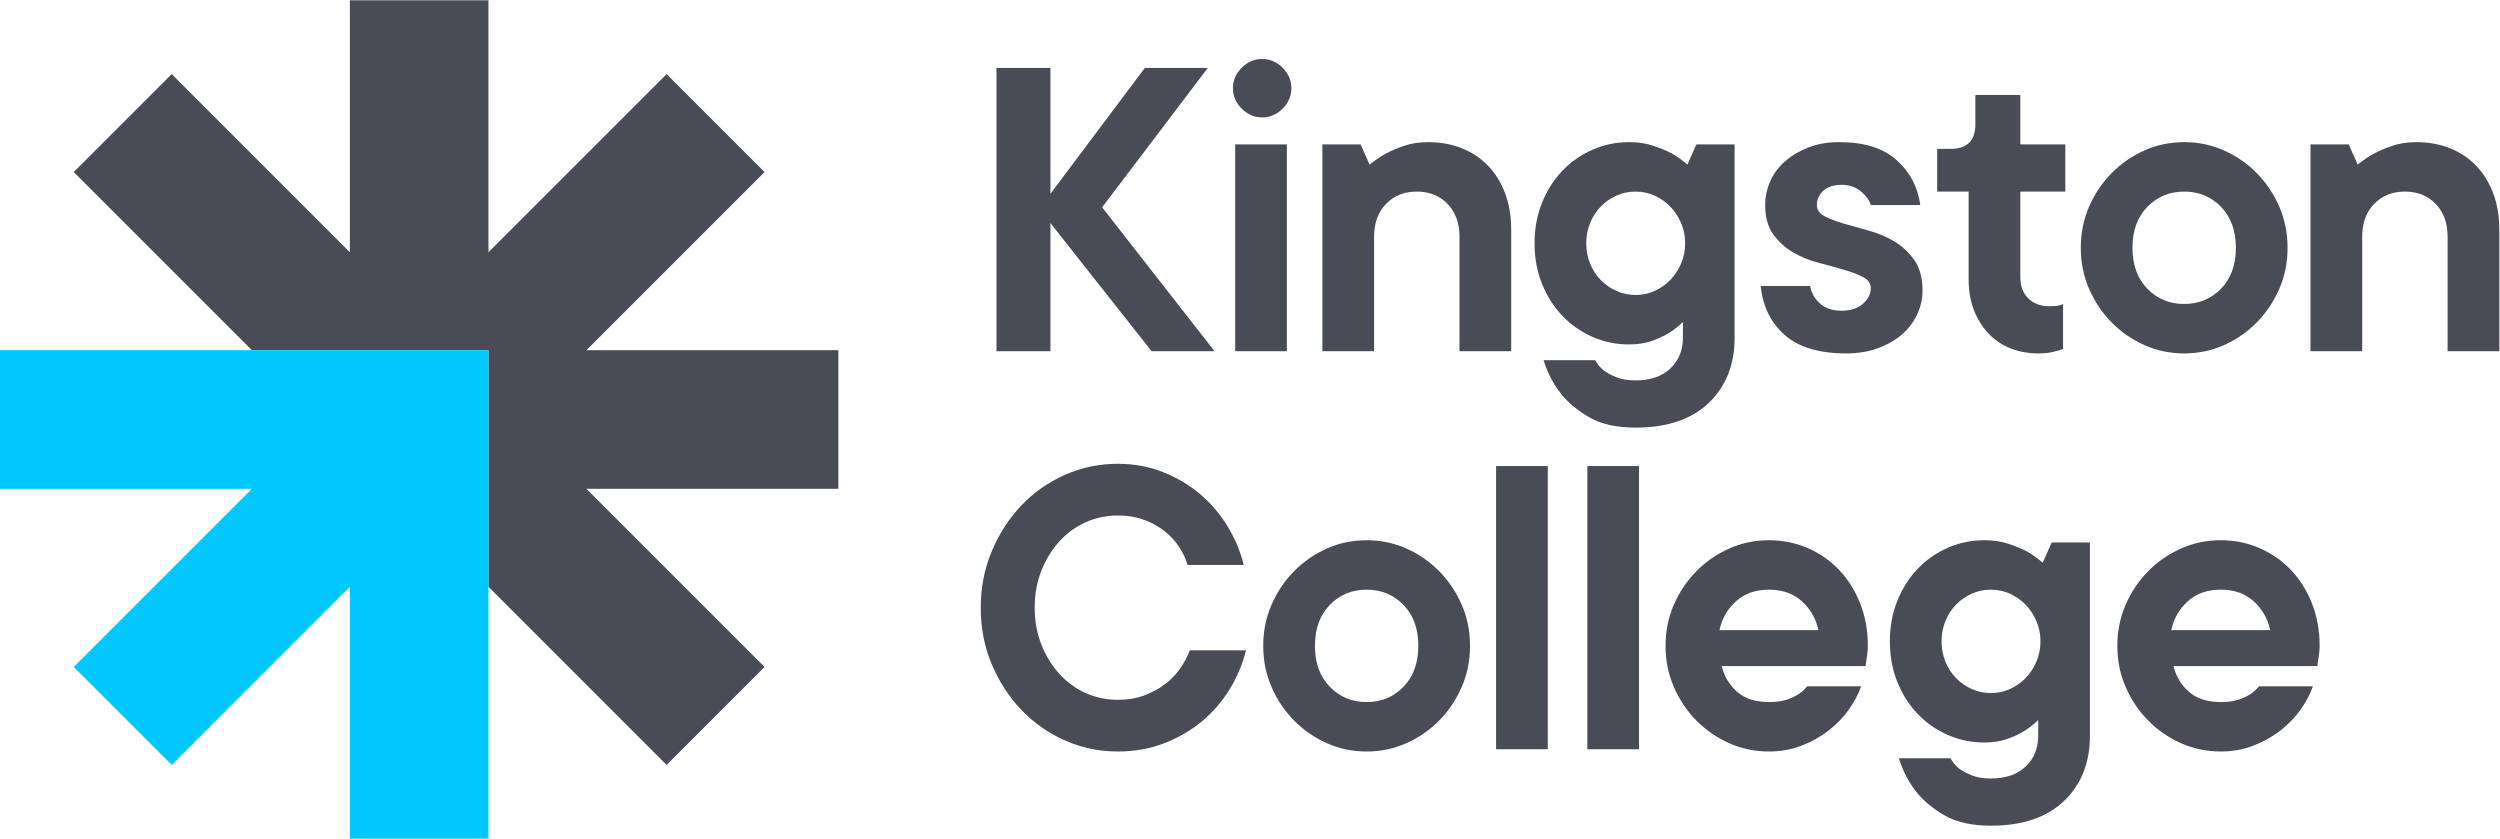
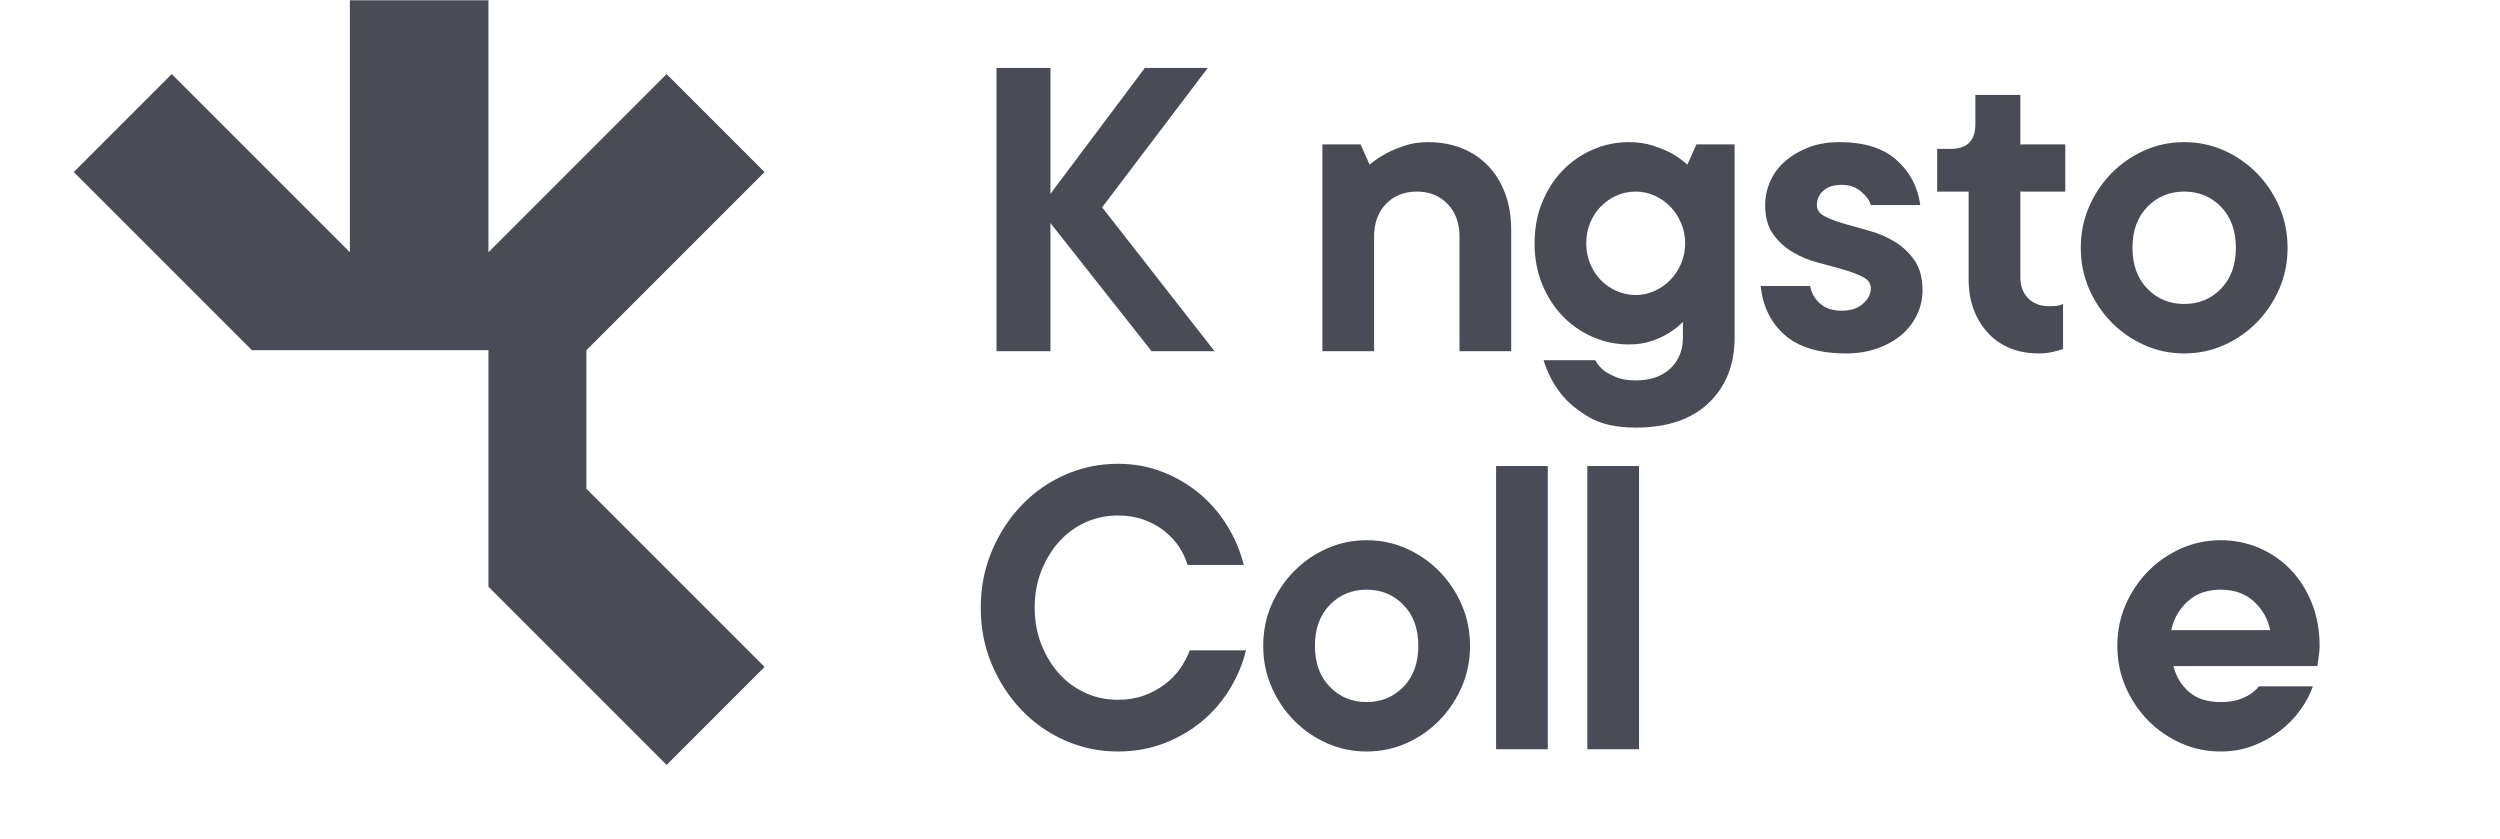
<svg xmlns="http://www.w3.org/2000/svg" id="svg2" x="0px" y="0px" width="502.288px" height="168.5px" viewBox="57.818 57.815 502.288 168.5" xml:space="preserve">
  <g id="g10" transform="matrix(1.333,0,0,-1.333,0,284.133)">
    <g id="g12" transform="scale(0.1)">
-       <path id="path14" fill="#494B56" d="M1697.392,1169.943h-379.79l268.55,268.535l-147.671,147.671l-268.539-268.542v379.783    h-208.85v-379.783l-268.55,268.542l-147.664-147.671l268.542-268.535h147.671h61.168h86.499h61.183v-61.172v-86.499v-61.179    V813.43l268.539-268.557l147.671,147.678l-268.55,268.542h379.79V1169.943" />
-       <path id="path16" fill="#00C8FF" d="M1108.759,1169.943H433.638v-208.85H813.42L544.878,692.551l147.664-147.678l268.55,268.557    V433.64h208.85v379.79v147.664v61.179v86.499v61.172H1108.759" />
+       <path id="path14" fill="#494B56" d="M1697.392,1169.943h-379.79l268.55,268.535l-147.671,147.671l-268.539-268.542v379.783    h-208.85v-379.783l-268.55,268.542l-147.664-147.671l268.542-268.535h147.671h61.168h86.499h61.183v-61.172v-86.499v-61.179    V813.43l268.539-268.557l147.671,147.678l-268.55,268.542V1169.943" />
      <path id="path18" fill="#494B56" d="M2169.441,1168.508l-152.45,193.103v-193.103h-81.303v426.863h81.303v-189.719    l142.288,189.719h94.852l-159.221-210.044l169.391-216.819H2169.441" />
-       <path id="path20" fill="#494B56" d="M2373.38,1168.508h-77.919v311.675h77.919V1168.508z M2336.122,1520.839    c-11.763,0-22.021,4.402-30.832,13.213s-13.22,19.08-13.22,30.828c0,11.741,4.409,22.017,13.22,30.828    s19.069,13.213,30.832,13.213c11.733,0,22.017-4.402,30.828-13.213s13.206-19.087,13.206-30.828    c0-11.748-4.395-22.024-13.206-30.828C2358.139,1525.241,2347.855,1520.839,2336.122,1520.839" />
      <path id="path22" fill="#494B56" d="M2586.127,1483.566c18.516,0,35.464-3.047,50.823-9.133    c15.352-6.116,28.557-14.912,39.646-26.433c11.045-11.521,19.629-25.408,25.737-41.667c6.094-16.26,9.148-34.563,9.148-54.88    v-182.944h-77.922v172.778c0,20.325-5.999,36.694-17.959,49.124c-11.968,12.422-27.437,18.633-46.421,18.633    c-18.955,0-34.438-6.211-46.399-18.633c-11.975-12.429-17.959-28.799-17.959-49.124v-172.778h-77.922v311.675h57.598l13.55-30.491    c7.676,6.328,16.04,11.968,25.078,16.941c7.661,4.065,16.816,7.896,27.422,11.514    C2561.166,1481.757,2573.017,1483.566,2586.127,1483.566" />
      <path id="path24" fill="#494B56" d="M2824.618,1331.12c0-10.84,1.919-20.999,5.757-30.491s9.17-17.739,15.923-24.727    c6.782-7.017,14.678-12.546,23.723-16.604c9.031-4.072,18.743-6.101,29.128-6.101c9.946,0,19.424,2.029,28.462,6.101    c9.023,4.058,16.934,9.587,23.716,16.604c6.768,6.987,12.188,15.234,16.26,24.727c4.058,9.492,6.108,19.651,6.108,30.491    s-2.051,21.013-6.108,30.491c-4.072,9.478-9.492,17.717-16.26,24.727c-6.782,7.002-14.692,12.539-23.716,16.604    c-9.038,4.065-18.516,6.101-28.462,6.101c-10.386,0-20.098-2.036-29.128-6.101c-9.045-4.065-16.941-9.602-23.723-16.604    c-6.753-7.009-12.085-15.249-15.923-24.727S2824.618,1341.96,2824.618,1331.12z M2888.991,1483.566    c13.55,0,25.745-1.809,36.584-5.42c10.84-3.618,20.105-7.449,27.788-11.514c8.577-4.973,16.487-10.613,23.708-16.941    l13.557,30.491h57.59v-291.35c0-40.649-12.986-73.403-38.958-98.24c-25.986-24.844-62.666-37.273-110.112-37.273    c-28.901,0-52.28,5.2-70.122,15.593c-17.842,10.386-31.963,22.126-42.349,35.229c-11.748,14.897-20.559,31.838-26.418,50.815    h77.922c3.149-5.867,7.449-11.067,12.869-15.586c4.958-3.611,11.287-6.995,18.97-10.166c7.683-3.157,17.395-4.746,29.128-4.746    c22.134,0,39.536,5.999,52.178,17.959c12.642,11.968,18.97,27.444,18.97,46.414v23.716c-6.328-6.335-13.55-11.975-21.68-16.941    c-7.222-4.519-15.82-8.467-25.737-11.858c-9.946-3.391-21.255-5.083-33.889-5.083c-19.431,0-37.83,3.831-55.217,11.514    s-32.534,18.303-45.403,31.853c-12.869,13.557-23.035,29.575-30.491,48.105c-7.449,18.523-11.177,38.84-11.177,60.981    c0,22.126,3.728,42.451,11.177,60.981c7.456,18.508,17.622,34.556,30.491,48.105s28.015,24.155,45.403,31.846    C2851.161,1479.729,2869.56,1483.566,2888.991,1483.566" />
      <path id="path26" fill="#494B56" d="M3162.045,1266.748c1.802-10.386,6.782-19.197,14.912-26.418    c8.13-7.236,18.97-10.84,32.52-10.84s24.272,3.494,32.183,10.503c7.896,6.995,11.865,14.788,11.865,23.364    c0,7.236-3.97,12.876-11.865,16.941c-7.91,4.072-17.725,7.793-29.473,11.184c-11.763,3.398-24.507,6.877-38.276,10.51    c-13.784,3.596-26.543,8.906-38.276,15.916c-11.763,7.002-21.584,16.025-29.473,27.1c-7.91,11.06-11.865,25.635-11.865,43.704    c0,12.642,2.593,24.727,7.778,36.248c5.2,11.521,12.773,21.57,22.72,30.154c9.932,8.577,21.68,15.469,35.229,20.669    c13.55,5.186,28.901,7.786,46.069,7.786c37.485,0,66.284-9.038,86.382-27.1c20.098-18.069,31.948-40.649,35.581-67.756h-74.531    c-1.816,6.782-6.68,13.557-14.575,20.332s-17.739,10.159-29.473,10.159c-11.748,0-20.903-2.944-27.437-8.811    c-6.563-5.874-9.829-13.103-9.829-21.68c0-7.229,3.955-12.869,11.865-16.941c7.896-4.058,17.71-7.793,29.473-11.177    c11.733-3.384,24.492-7.002,38.276-10.84c13.77-3.845,26.528-9.382,38.291-16.604c11.733-7.229,21.548-16.597,29.458-28.11    c7.91-11.521,11.865-26.55,11.865-45.059c0-12.664-2.725-24.741-8.145-36.248c-5.42-11.521-13.096-21.584-23.027-30.161    c-9.932-8.584-22.002-15.483-36.255-20.662c-14.224-5.193-30.146-7.793-47.769-7.793c-40.649,0-71.47,9.25-92.476,27.781    c-20.999,18.523-33.091,43.132-36.248,73.85H3162.045" />
      <path id="path28" fill="#494B56" d="M3411.127,1554.721h67.749v-74.539h67.749v-71.14h-67.749v-128.745    c0-13.55,3.955-24.28,11.865-32.175c7.896-7.91,18.633-11.865,32.168-11.865c3.618,0,6.548,0.11,8.804,0.344    c2.271,0.22,4.292,0.557,6.123,1.018c1.787,0.439,3.589,1.121,5.42,2.029v-67.756c-3.179-1.355-6.782-2.49-10.84-3.384    c-7.705-2.256-16.523-3.391-26.44-3.391c-15.352,0-29.473,2.6-42.349,7.793c-12.861,5.178-23.95,12.759-33.193,22.698    c-9.258,9.932-16.509,21.68-21.694,35.229s-7.793,28.901-7.793,46.069v132.136h-47.417v64.365h20.317    c24.844,0,37.28,12.415,37.28,37.273V1554.721" />
      <path id="path30" fill="#494B56" d="M3647.904,1324.338c0-25.737,7.471-46.296,22.368-61.655    c14.912-15.366,33.428-23.035,55.562-23.035c22.119,0,40.649,7.668,55.562,23.035c14.897,15.359,22.354,35.918,22.354,61.655    c0,25.752-7.456,46.304-22.354,61.663c-14.912,15.352-33.442,23.042-55.562,23.042c-22.134,0-40.649-7.69-55.562-23.042    C3655.375,1370.642,3647.904,1350.09,3647.904,1324.338z M3881.664,1324.338c0-22.126-4.175-42.795-12.524-61.985    c-8.364-19.211-19.644-36.035-33.867-50.486c-14.238-14.458-30.732-25.854-49.468-34.219    c-18.75-8.357-38.745-12.532-59.971-12.532c-21.24,0-41.221,4.175-59.971,12.532c-18.75,8.364-35.229,19.761-49.453,34.219    c-14.224,14.451-25.532,31.274-33.882,50.486c-8.364,19.189-12.539,39.858-12.539,61.985c0,22.134,4.175,42.803,12.539,62    c8.35,19.204,19.658,36.021,33.882,50.486c14.224,14.443,30.703,25.847,49.453,34.219c18.75,8.35,38.73,12.524,59.971,12.524    c21.226,0,41.221-4.175,59.971-12.524c18.735-8.372,35.229-19.775,49.468-34.219c14.224-14.465,25.503-31.282,33.867-50.486    C3877.489,1367.141,3881.664,1346.472,3881.664,1324.338" />
-       <path id="path32" fill="#494B56" d="M4075.448,1483.566c18.516,0,35.449-3.047,50.815-9.133    c15.352-6.116,28.564-14.912,39.639-26.433c11.06-11.521,19.644-25.408,25.752-41.667c6.094-16.26,9.141-34.563,9.141-54.88    v-182.944h-77.915v172.778c0,20.325-5.991,36.694-17.944,49.124c-11.982,12.422-27.451,18.633-46.421,18.633    s-34.438-6.211-46.421-18.633c-11.968-12.429-17.959-28.799-17.959-49.124v-172.778h-77.915v311.675h57.583l13.564-30.491    c7.676,6.328,16.025,11.968,25.078,16.941c7.661,4.065,16.816,7.896,27.437,11.514    C4050.487,1481.757,4062.353,1483.566,4075.448,1483.566" />
      <path id="path34" fill="#494B56" d="M1993.279,781.928c0-20.317,3.38-38.95,10.163-55.898c6.778-16.926,15.798-31.619,27.1-44.041    c11.29-12.422,24.5-22.009,39.639-28.792c15.128-6.768,31.271-10.159,48.45-10.159c14.451,0,27.55,2.139,39.291,6.431    s22.251,9.932,31.509,16.956c9.262,6.987,16.941,14.897,23.031,23.701c6.112,8.811,10.95,17.966,14.579,27.444h84.69    c-4.98-20.317-13.099-39.763-24.39-58.271c-11.297-18.53-25.188-34.673-41.667-48.45c-16.501-13.777-35.471-24.836-56.92-33.186    c-21.46-8.372-44.832-12.539-70.122-12.539c-28.019,0-54.547,5.515-79.618,16.597c-25.071,11.06-46.981,26.418-65.72,46.069    c-18.75,19.651-33.662,42.568-44.722,68.767c-11.078,26.191-16.6,54.653-16.6,85.371c0,30.271,5.522,58.623,16.6,85.042    c11.06,26.426,25.972,49.468,44.722,69.111c18.739,19.651,40.649,34.995,65.72,46.077c25.071,11.06,51.599,16.604,79.618,16.604    c24.378,0,47.091-4.189,68.089-12.546c21.002-8.357,39.631-19.417,55.902-33.193c16.26-13.784,30.029-29.919,41.331-48.442    c11.29-18.538,19.409-37.954,24.39-58.271h-84.69c-2.721,9.478-7.021,18.633-12.873,27.444    c-5.877,8.804-13.22,16.699-22.027,23.708c-8.8,7.002-19.091,12.642-30.832,16.941c-11.741,4.292-24.84,6.438-39.291,6.438    c-17.179,0-33.322-3.391-48.45-10.166c-15.139-6.775-28.349-16.37-39.639-28.806c-11.301-12.429-20.321-27.085-27.1-44.041    C1996.659,820.9,1993.279,802.268,1993.279,781.928" />
      <path id="path36" fill="#494B56" d="M2415.663,724.353c0-25.759,7.441-46.311,22.354-61.663    c14.905-15.374,33.428-23.042,55.562-23.042s40.649,7.668,55.547,23.042c14.927,15.352,22.375,35.903,22.375,61.663    c0,25.737-7.449,46.289-22.375,61.663c-14.897,15.344-33.413,23.02-55.547,23.02s-40.657-7.676-55.562-23.02    C2423.104,770.642,2415.663,750.09,2415.663,724.353z M2649.423,724.353c0-22.141-4.182-42.81-12.539-62.014    c-8.364-19.197-19.658-36.021-33.882-50.479c-14.231-14.451-30.718-25.847-49.46-34.197c-18.75-8.372-38.73-12.539-59.963-12.539    c-21.24,0-41.221,4.167-59.956,12.539c-18.75,8.35-35.244,19.746-49.468,34.197c-14.224,14.458-25.525,31.282-33.875,50.479    c-8.372,19.197-12.539,39.873-12.539,62.014c0,22.119,4.167,42.788,12.539,61.985c8.35,19.204,19.651,36.013,33.875,50.486    c14.224,14.443,30.718,25.854,49.468,34.204c18.735,8.35,38.716,12.539,59.956,12.539c21.233,0,41.213-4.189,59.963-12.539    c18.743-8.35,35.229-19.761,49.46-34.204c14.224-14.473,25.518-31.282,33.882-50.486    C2645.241,767.141,2649.423,746.472,2649.423,724.353" />
      <path id="path38" fill="#494B56" d="M2766.625,568.515h-77.915v426.855h77.915V568.515" />
      <path id="path40" fill="#494B56" d="M2904.159,568.515h-77.915v426.855h77.915V568.515" />
-       <path id="path42" fill="#494B56" d="M3099.965,809.035c-20.317,0-36.914-5.874-49.79-17.607    c-12.876-11.755-21.116-26.206-24.734-43.367h149.07c-3.633,17.161-11.865,31.611-24.727,43.367    C3136.901,803.161,3120.312,809.035,3099.965,809.035z M3238.876,663.356c-4.072-11.748-10.283-23.489-18.633-35.229    c-8.364-11.748-18.545-22.251-30.498-31.509c-11.968-9.258-25.532-16.831-40.649-22.69c-15.132-5.867-31.509-8.804-49.131-8.804    c-21.24,0-41.213,4.167-59.956,12.539c-18.75,8.35-35.229,19.746-49.453,34.197c-14.238,14.458-25.532,31.282-33.882,50.479    c-8.379,19.204-12.539,39.873-12.539,62.014c0,22.119,4.16,42.788,12.539,61.985c8.35,19.204,19.644,36.013,33.882,50.486    c14.224,14.443,30.703,25.854,49.453,34.204c18.743,8.35,38.716,12.539,59.956,12.539c20.347,0,39.536-3.838,57.612-11.514    c18.047-7.69,33.867-18.523,47.417-32.52c13.55-14.004,24.272-30.835,32.183-50.486s11.851-41.228,11.851-64.695    c0-3.633-0.22-7.119-0.674-10.51c-0.469-3.384-0.908-6.672-1.348-9.829c-0.454-3.618-0.908-7.002-1.362-10.151h-216.812    c3.618-15.359,11.294-28.25,23.042-38.635c11.733-10.393,27.773-15.579,48.091-15.579c10.4,0,19.094,1.121,26.096,3.391    c6.995,2.249,12.979,4.958,17.959,8.13c5.42,3.611,9.932,7.683,13.557,12.188H3238.876" />
-       <path id="path44" fill="#494B56" d="M3360.15,731.12c0-10.84,1.919-20.999,5.757-30.491s9.155-17.732,15.938-24.734    c6.768-7.002,14.663-12.539,23.701-16.597c9.038-4.072,18.75-6.101,29.136-6.101c9.932,0,19.424,2.029,28.462,6.101    c9.023,4.058,16.934,9.595,23.716,16.597s12.202,15.242,16.26,24.734s6.094,19.651,6.094,30.491s-2.036,21.006-6.094,30.491    c-4.058,9.478-9.478,17.732-16.26,24.727c-6.782,7.002-14.692,12.539-23.716,16.604c-9.038,4.058-18.53,6.094-28.462,6.094    c-10.386,0-20.098-2.036-29.136-6.094c-9.038-4.065-16.934-9.602-23.701-16.604c-6.782-6.995-12.1-15.249-15.938-24.727    C3362.069,752.126,3360.15,741.96,3360.15,731.12z M3424.53,883.566c13.535,0,25.737-1.802,36.577-5.42    s20.098-7.456,27.788-11.521c8.569-4.966,16.479-10.605,23.701-16.926l13.564,30.491h57.583V588.833    c0-40.649-12.979-73.403-38.95-98.24c-25.986-24.844-62.681-37.273-110.112-37.273c-28.901,0-52.28,5.2-70.137,15.593    c-17.842,10.386-31.948,22.126-42.334,35.229c-11.748,14.897-20.566,31.846-26.426,50.808h77.93    c3.149-5.859,7.441-11.06,12.861-15.579c4.98-3.611,11.294-7.002,18.97-10.159c7.69-3.164,17.388-4.753,29.136-4.753    c22.134,0,39.521,5.999,52.178,17.959c12.642,11.975,18.97,27.437,18.97,46.414v23.716c-6.328-6.328-13.55-11.968-21.694-16.941    c-7.222-4.526-15.806-8.467-25.737-11.858s-21.24-5.076-33.867-5.076c-19.438,0-37.852,3.823-55.225,11.514    c-17.402,7.668-32.52,18.303-45.41,31.846c-12.861,13.557-23.042,29.575-30.483,48.105c-7.456,18.508-11.177,38.84-11.177,60.981    c0,22.119,3.721,42.451,11.177,60.981c7.441,18.508,17.622,34.556,30.483,48.098c12.891,13.564,28.008,24.163,45.41,31.853    C3386.679,879.729,3405.092,883.566,3424.53,883.566" />
      <path id="path46" fill="#494B56" d="M3780.912,809.035c-20.317,0-36.929-5.874-49.79-17.607    c-12.876-11.755-21.138-26.206-24.741-43.367h149.063c-3.618,17.161-11.851,31.611-24.727,43.367    C3817.855,803.161,3801.244,809.035,3780.912,809.035z M3919.823,663.356c-4.072-11.748-10.283-23.489-18.633-35.229    c-8.364-11.748-18.545-22.251-30.498-31.509c-11.982-9.258-25.518-16.831-40.649-22.69c-15.146-5.867-31.509-8.804-49.131-8.804    c-21.226,0-41.221,4.167-59.956,12.539c-18.75,8.35-35.229,19.746-49.468,34.197c-14.224,14.458-25.532,31.282-33.882,50.479    c-8.35,19.204-12.539,39.873-12.539,62.014c0,22.119,4.189,42.788,12.539,61.985c8.35,19.204,19.658,36.013,33.882,50.486    c14.238,14.443,30.718,25.854,49.468,34.204c18.735,8.35,38.73,12.539,59.956,12.539c20.332,0,39.521-3.838,57.598-11.514    c18.062-7.69,33.882-18.523,47.432-32.52c13.55-14.004,24.272-30.835,32.183-50.486c7.896-19.651,11.851-41.228,11.851-64.695    c0-3.633-0.22-7.119-0.674-10.51c-0.454-3.384-0.908-6.672-1.362-9.829c-0.454-3.618-0.894-7.002-1.348-10.151h-216.826    c3.618-15.359,11.294-28.25,23.042-38.635c11.733-10.393,27.788-15.579,48.105-15.579c10.386,0,19.072,1.121,26.104,3.391    c6.987,2.249,12.964,4.958,17.944,8.13c5.42,3.611,9.932,7.683,13.55,12.188H3919.823" />
    </g>
  </g>
</svg>